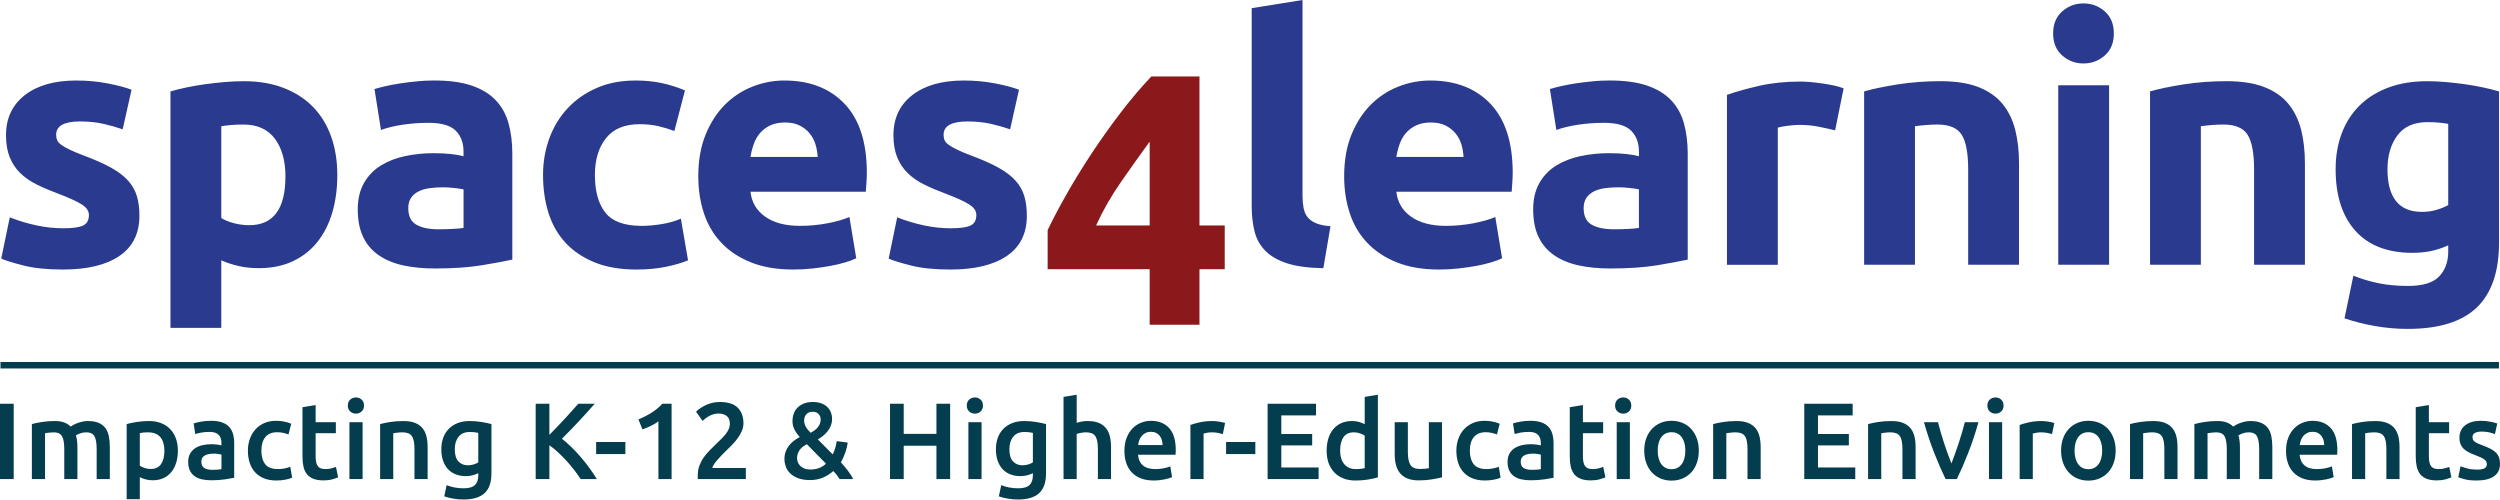
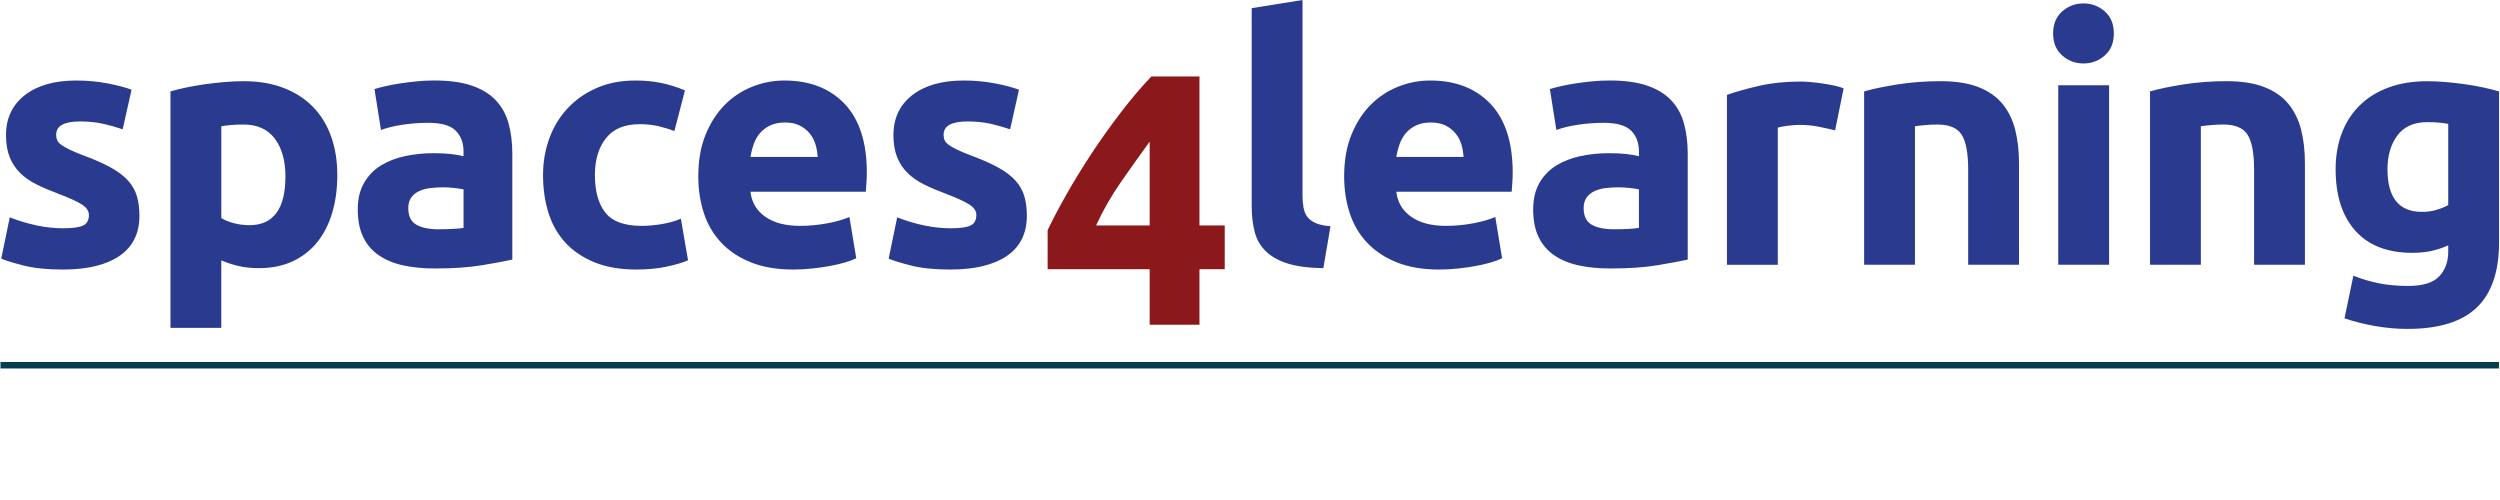
<svg xmlns="http://www.w3.org/2000/svg" id="Layer_1" viewBox="0 0 246.032 49.16">
  <defs>
    <style>.cls-1{fill:none;stroke:#043d4e;stroke-width:.639px;}.cls-2{fill:#2a3b8f;}.cls-2,.cls-3,.cls-4{stroke-width:0px;}.cls-3{fill:#8b181a;}.cls-4{fill:#043d4e;}</style>
  </defs>
  <path class="cls-2" d="M130.938,22.262c-.604-.045-1.086-.145-1.444-.302-.358-.156-.633-.358-.823-.604-.19-.246-.319-.548-.386-.907-.067-.358-.1-.761-.1-1.209V0l-5.003.806v19.441c0,.94.095,1.785.285,2.535.19.75.548,1.388,1.074,1.914.526.526,1.243.935,2.149,1.226.907.291,2.087.447,3.543.47l.705-4.13h0ZM132.835,20.986c.369,1.12.94,2.087,1.712,2.904.773.817,1.746,1.461,2.922,1.931,1.175.47,2.557.705,4.146.705.627,0,1.254-.033,1.881-.101.626-.067,1.214-.151,1.763-.252.548-.101,1.046-.218,1.494-.353.447-.134.806-.269,1.074-.403l-.671-4.063c-.56.247-1.282.453-2.166.621-.885.168-1.785.252-2.703.252-1.433,0-2.575-.302-3.425-.907-.851-.604-1.332-1.421-1.444-2.451h11.349c.022-.269.045-.576.068-.923.022-.347.033-.666.033-.957,0-2.977-.728-5.232-2.182-6.766-1.456-1.533-3.437-2.3-5.944-2.3-1.074,0-2.121.202-3.139.604-1.019.403-1.92.996-2.703,1.78-.784.784-1.416,1.763-1.897,2.938-.482,1.175-.722,2.547-.722,4.113,0,1.298.185,2.507.554,3.626h0ZM137.418,15.446c.067-.425.173-.845.319-1.259.146-.414.353-.777.621-1.091.269-.313.605-.565,1.008-.755.403-.19.884-.286,1.444-.286.581,0,1.068.101,1.46.302.392.202.716.459.974.772.257.314.447.672.571,1.074.122.403.195.817.218,1.242h-6.615ZM156.641,22.111c-.526-.302-.789-.845-.789-1.629,0-.403.089-.739.269-1.007.179-.269.425-.481.739-.638.313-.156.676-.263,1.091-.319.414-.056.856-.084,1.326-.084.336,0,.705.022,1.108.067.403.045.705.09.907.134v3.794c-.269.045-.627.079-1.075.101-.448.023-.918.034-1.41.034-.918,0-1.64-.151-2.166-.453h0ZM156.675,8.008c-.571.056-1.114.123-1.629.201-.515.079-.99.168-1.427.269-.436.101-.8.196-1.091.285l.638,4.029c.604-.224,1.321-.397,2.149-.52.828-.123,1.667-.185,2.518-.185,1.276,0,2.171.258,2.687.772.514.515.772,1.198.772,2.048v.47c-.314-.089-.722-.162-1.226-.218-.503-.056-1.08-.084-1.729-.084-.963,0-1.892.096-2.787.285-.896.19-1.69.498-2.384.923-.694.425-1.248.996-1.662,1.712-.415.717-.621,1.59-.621,2.619,0,1.074.179,1.981.537,2.72.358.739.873,1.338,1.545,1.796.671.459,1.471.789,2.4.99.929.202,1.965.302,3.106.302,1.813,0,3.358-.107,4.634-.319,1.276-.212,2.272-.397,2.988-.554v-10.409c0-1.097-.123-2.093-.369-2.988-.247-.895-.666-1.656-1.259-2.283-.593-.626-1.383-1.108-2.367-1.444-.986-.336-2.216-.504-3.694-.504-.582,0-1.158.028-1.729.084h0ZM181.438,8.697c-.269-.112-.593-.207-.974-.285-.381-.078-.761-.145-1.141-.202-.381-.056-.762-.101-1.142-.134-.381-.034-.705-.05-.974-.05-1.5,0-2.86.14-4.079.42-1.221.28-2.278.577-3.173.89v16.722h5.003v-13.498c.223-.067.554-.129.99-.185.437-.056.811-.084,1.125-.084.694,0,1.343.062,1.948.185.604.123,1.13.241,1.578.353l.839-4.13h0ZM183.453,26.056h5.003v-13.633c.313-.045.671-.084,1.074-.118.403-.034.783-.05,1.142-.05,1.163,0,1.958.336,2.384,1.007.425.672.638,1.813.638,3.425v9.368h5.003v-9.973c0-1.209-.123-2.305-.37-3.291-.246-.985-.66-1.835-1.242-2.552-.582-.716-1.371-1.27-2.367-1.662-.996-.391-2.245-.588-3.744-.588-1.477,0-2.888.107-4.231.319-1.343.213-2.44.442-3.29.688v17.057h0ZM207.561,8.394h-5.003v17.662h5.003V8.394h0ZM207.141,1.125c-.593-.526-1.293-.789-2.098-.789-.806,0-1.506.263-2.099.789-.593.526-.89,1.248-.89,2.166,0,.918.297,1.64.89,2.166.593.526,1.293.789,2.099.789.805,0,1.505-.263,2.098-.789.593-.526.89-1.248.89-2.166,0-.918-.297-1.64-.89-2.166h0ZM211.59,26.056h5.003v-13.633c.313-.045.671-.084,1.074-.118.403-.034.784-.05,1.142-.05,1.164,0,1.958.336,2.384,1.007.425.672.638,1.813.638,3.425v9.368h5.003v-9.973c0-1.209-.123-2.305-.369-3.291-.247-.985-.661-1.835-1.243-2.552-.582-.716-1.371-1.27-2.367-1.662-.996-.391-2.244-.588-3.744-.588-1.477,0-2.888.107-4.231.319-1.343.213-2.44.442-3.29.688v17.057h0ZM235.933,13.33c.649-.873,1.634-1.309,2.955-1.309.447,0,.839.017,1.175.05.336.034.627.073.873.118v7.991c-.314.179-.694.336-1.142.47-.448.134-.929.201-1.443.201-2.262,0-3.392-1.399-3.392-4.197,0-1.343.325-2.451.974-3.324h0ZM245.939,8.999c-.448-.134-.957-.263-1.528-.386-.57-.123-1.17-.229-1.796-.319-.627-.089-1.259-.162-1.897-.218-.638-.056-1.259-.084-1.864-.084-1.41,0-2.675.207-3.794.621-1.12.414-2.065,1.002-2.837,1.763-.773.761-1.36,1.674-1.763,2.737-.403,1.064-.604,2.245-.604,3.543,0,2.597.649,4.617,1.947,6.061,1.298,1.444,3.167,2.166,5.607,2.166.672,0,1.293-.061,1.864-.185.571-.123,1.125-.307,1.662-.554v.638c0,.985-.297,1.791-.89,2.418-.593.626-1.606.94-3.038.94-1.098,0-2.077-.09-2.939-.269-.861-.179-1.684-.425-2.467-.739l-.873,4.197c.917.313,1.913.565,2.988.755,1.074.19,2.149.285,3.223.285,3.067,0,5.333-.7,6.8-2.099,1.466-1.399,2.199-3.542,2.199-6.43v-14.841h0Z" />
  <path class="cls-3" d="M113.142,22.189h-5.272c.672-1.481,1.5-2.926,2.485-4.336.985-1.41,1.914-2.715,2.787-3.914v8.25h0ZM113.31,7.522c-1.007,1.058-2.015,2.245-3.022,3.561-1.007,1.317-1.964,2.662-2.871,4.037-.906,1.375-1.729,2.715-2.468,4.019-.738,1.304-1.354,2.474-1.847,3.508v3.843h10.04v5.465h4.902v-5.465h2.485v-4.301h-2.485V7.522h-4.734Z" />
  <path class="cls-2" d="M3.58,22.178c-.895-.19-1.768-.453-2.619-.789L.122,25.452c.403.179,1.125.403,2.166.671,1.041.269,2.345.403,3.912.403,2.395,0,4.247-.447,5.557-1.34,1.31-.893,1.964-2.211,1.964-3.954,0-.737-.084-1.385-.252-1.943-.168-.558-.459-1.067-.873-1.525-.415-.457-.98-.884-1.696-1.279-.717-.395-1.623-.795-2.72-1.202-.537-.203-.98-.389-1.326-.558-.347-.169-.621-.326-.823-.472-.202-.145-.336-.296-.403-.453-.067-.156-.101-.336-.101-.537,0-.873.783-1.31,2.35-1.31.85,0,1.617.079,2.3.235.683.157,1.315.336,1.897.537l.873-3.895c-.582-.224-1.366-.431-2.35-.621-.985-.19-2.015-.285-3.089-.285-2.149,0-3.839.482-5.07,1.444-1.231.963-1.847,2.272-1.847,3.929,0,.851.123,1.578.369,2.183.246.604.593,1.125,1.041,1.561.448.436.991.812,1.629,1.125.638.314,1.348.616,2.132.907,1.007.381,1.757.722,2.25,1.024.492.302.739.655.739,1.058,0,.515-.19.862-.571,1.041-.381.179-1.03.269-1.948.269-.873,0-1.758-.095-2.653-.285h0ZM24.532,22.161c-.515,0-1.024-.067-1.528-.201-.504-.134-.912-.302-1.225-.504v-9.032c.246-.045.559-.084.94-.118.38-.034.794-.05,1.242-.05,1.365,0,2.395.465,3.089,1.394.694.929,1.041,2.166,1.041,3.71,0,3.201-1.187,4.802-3.559,4.802h0ZM32.574,13.397c-.414-1.142-1.013-2.11-1.796-2.904-.784-.794-1.746-1.41-2.888-1.847-1.142-.437-2.44-.655-3.895-.655-.604,0-1.237.028-1.897.084-.661.056-1.309.129-1.947.218-.638.09-1.248.196-1.83.319-.582.123-1.097.252-1.545.386v23.269h5.003v-6.648c.559.247,1.142.437,1.746.571.604.134,1.253.201,1.947.201,1.253,0,2.361-.224,3.324-.671.962-.448,1.768-1.074,2.418-1.88.649-.806,1.142-1.768,1.477-2.888.336-1.119.504-2.361.504-3.727,0-1.41-.207-2.686-.621-3.828h0ZM40.968,22.111c-.526-.302-.789-.845-.789-1.629,0-.403.089-.739.269-1.007.179-.269.425-.481.739-.638.313-.156.677-.263,1.091-.319.414-.056.856-.084,1.326-.084.336,0,.705.022,1.108.067.403.045.705.09.907.134v3.794c-.269.045-.627.079-1.074.101-.448.023-.918.034-1.41.034-.918,0-1.64-.151-2.166-.453h0ZM41.001,8.008c-.571.056-1.114.123-1.629.201-.515.079-.991.168-1.427.269-.436.101-.801.196-1.091.285l.638,4.029c.604-.224,1.321-.397,2.149-.52.828-.123,1.667-.185,2.518-.185,1.276,0,2.171.258,2.686.772.515.515.772,1.198.772,2.048v.47c-.314-.089-.722-.162-1.226-.218-.504-.056-1.08-.084-1.729-.084-.963,0-1.892.096-2.787.285-.895.19-1.69.498-2.384.923-.694.425-1.248.996-1.662,1.712-.415.717-.621,1.59-.621,2.619,0,1.074.179,1.981.537,2.72.358.739.873,1.338,1.545,1.796.671.459,1.472.789,2.401.99.929.202,1.964.302,3.106.302,1.813,0,3.358-.107,4.634-.319,1.276-.212,2.272-.397,2.988-.554v-10.409c0-1.097-.123-2.093-.369-2.988-.247-.895-.666-1.656-1.259-2.283-.593-.626-1.383-1.108-2.367-1.444-.985-.336-2.216-.504-3.694-.504-.582,0-1.158.028-1.729.084h0ZM53.962,20.902c.347,1.131.895,2.11,1.645,2.938.75.828,1.707,1.483,2.871,1.964,1.164.481,2.552.722,4.164.722,1.052,0,2.015-.09,2.888-.269.873-.179,1.6-.391,2.182-.638l-.705-4.096c-.582.247-1.22.426-1.914.537-.694.112-1.343.168-1.947.168-1.701,0-2.893-.436-3.576-1.31-.683-.873-1.024-2.104-1.024-3.693,0-1.5.364-2.708,1.091-3.626.727-.918,1.83-1.377,3.307-1.377.694,0,1.321.067,1.88.202.56.134,1.075.291,1.545.47l1.041-3.996c-.739-.313-1.5-.554-2.283-.722-.784-.168-1.645-.252-2.586-.252-1.433,0-2.709.247-3.828.739-1.12.493-2.071,1.158-2.854,1.998-.784.839-1.382,1.825-1.796,2.955-.414,1.131-.621,2.334-.621,3.61,0,1.321.173,2.547.521,3.677h0ZM69.274,20.986c.369,1.12.94,2.087,1.712,2.904.772.817,1.746,1.461,2.921,1.931,1.176.47,2.557.705,4.147.705.627,0,1.254-.033,1.88-.101.627-.067,1.215-.151,1.763-.252.549-.101,1.046-.218,1.495-.353.447-.134.805-.269,1.074-.403l-.672-4.063c-.559.247-1.281.453-2.165.621-.885.168-1.786.252-2.703.252-1.433,0-2.575-.302-3.425-.907-.851-.604-1.332-1.421-1.444-2.451h11.349c.022-.269.045-.576.067-.923.022-.347.034-.666.034-.957,0-2.977-.728-5.232-2.183-6.766-1.455-1.533-3.436-2.3-5.943-2.3-1.074,0-2.121.202-3.139.604-1.019.403-1.92.996-2.703,1.78-.784.784-1.416,1.763-1.897,2.938-.482,1.175-.722,2.547-.722,4.113,0,1.298.184,2.507.554,3.626h0ZM73.857,15.446c.067-.425.173-.845.319-1.259.145-.414.353-.777.621-1.091.269-.313.605-.565,1.007-.755.403-.19.884-.286,1.444-.286.582,0,1.069.101,1.461.302.391.202.716.459.974.772.257.314.447.672.57,1.074.123.403.196.817.219,1.242h-6.615ZM90.914,22.178c-.895-.19-1.768-.453-2.619-.789l-.839,4.063c.403.179,1.125.403,2.166.671,1.04.269,2.344.403,3.911.403,2.395,0,4.248-.447,5.557-1.34,1.31-.893,1.965-2.211,1.965-3.954,0-.737-.084-1.385-.252-1.943-.168-.558-.459-1.067-.873-1.525-.415-.457-.98-.884-1.696-1.279-.716-.395-1.623-.795-2.72-1.202-.537-.203-.979-.389-1.326-.558-.347-.169-.621-.326-.823-.472-.201-.145-.335-.296-.402-.453-.068-.156-.101-.336-.101-.537,0-.873.783-1.31,2.35-1.31.851,0,1.617.079,2.3.235.683.157,1.315.336,1.897.537l.873-3.895c-.582-.224-1.365-.431-2.35-.621-.985-.19-2.015-.285-3.089-.285-2.149,0-3.84.482-5.07,1.444-1.232.963-1.847,2.272-1.847,3.929,0,.851.123,1.578.369,2.183.246.604.593,1.125,1.041,1.561.448.436.991.812,1.629,1.125.638.314,1.348.616,2.132.907,1.007.381,1.757.722,2.25,1.024.492.302.738.655.738,1.058,0,.515-.19.862-.571,1.041-.38.179-1.029.269-1.947.269-.873,0-1.758-.095-2.653-.285h0Z" />
  <line class="cls-1" x1=".048" y1="35.943" x2="245.928" y2="35.943" />
-   <path class="cls-4" d="M0,47.148h1.348v-7.415H0v7.415h0ZM6.324,47.148h1.295v-3.092c0-.228-.011-.442-.032-.642-.021-.2-.061-.389-.118-.567.093-.064.232-.13.417-.198.185-.068.382-.102.589-.102.407,0,.681.13.824.391.143.261.214.683.214,1.268v2.942h1.295v-3.146c0-.378-.03-.726-.091-1.043-.061-.317-.171-.589-.332-.813-.16-.225-.382-.399-.663-.524-.282-.125-.64-.187-1.075-.187-.171,0-.341.018-.508.053-.168.036-.326.08-.476.134s-.285.112-.407.176c-.121.064-.221.125-.3.182-.164-.164-.369-.296-.615-.396-.246-.1-.562-.15-.947-.15-.449,0-.876.032-1.279.096-.403.064-.729.132-.979.203v5.414h1.295v-4.515c.086-.014.214-.032.385-.053.171-.021.328-.032.471-.032.399,0,.672.13.819.391.146.261.219.683.219,1.268v2.942h0ZM15.852,45.672c-.218.321-.562.481-1.032.481-.214,0-.416-.034-.605-.102-.189-.068-.341-.141-.455-.219v-3.199c.128-.036.259-.059.391-.07.132-.011.258-.016.38-.016.578,0,.997.161,1.257.482.26.321.391.77.391,1.348,0,.542-.109.974-.326,1.295h0ZM17.307,43.141c-.132-.36-.321-.667-.567-.92-.246-.253-.544-.448-.893-.583-.35-.135-.746-.203-1.188-.203-.428,0-.835.032-1.22.096-.385.064-.71.132-.974.203v7.394h1.295v-2.172c.143.079.325.15.546.214.221.064.464.096.728.096.392,0,.744-.071,1.054-.214.31-.143.569-.342.776-.599.207-.257.366-.563.476-.92.111-.357.166-.749.166-1.177,0-.449-.066-.854-.198-1.214h0ZM20.105,46.062c-.193-.118-.289-.33-.289-.637,0-.157.036-.287.107-.39.071-.103.166-.184.284-.241.118-.057.25-.096.396-.118.146-.021.29-.032.433-.032.164,0,.314.011.449.032.135.021.239.043.31.064v1.434c-.207.043-.51.064-.909.064-.328,0-.589-.059-.781-.177h0ZM19.773,41.499c-.314.057-.553.114-.717.171l.161,1.049c.157-.057.36-.107.61-.15.25-.043.524-.064.824-.064.221,0,.405.029.551.086.146.057.264.137.353.241.089.104.151.223.187.358.036.136.053.278.053.428v.214c-.178-.043-.346-.073-.503-.091-.157-.018-.307-.027-.449-.027-.307,0-.601.03-.883.091-.282.061-.53.161-.744.3-.214.139-.384.319-.508.54-.125.221-.187.492-.187.813,0,.335.055.617.166.845.11.228.264.414.46.556.196.143.433.246.712.31.278.064.585.096.92.096.506,0,.961-.03,1.364-.091.403-.061.704-.112.904-.155v-3.392c0-.328-.037-.629-.112-.904-.075-.275-.2-.508-.374-.701-.175-.193-.409-.342-.701-.449-.293-.107-.653-.161-1.081-.161-.357,0-.692.029-1.006.086h0ZM24.567,45.527c.114.36.287.671.519.931.232.26.524.464.877.61.353.146.769.219,1.247.219.307,0,.604-.029.893-.086.289-.057.505-.121.647-.193l-.182-1.07c-.157.064-.342.118-.556.161-.214.043-.432.064-.653.064-.592,0-1.013-.162-1.263-.487-.25-.324-.374-.765-.374-1.321,0-.578.132-1.025.396-1.343.264-.317.649-.476,1.156-.476.214,0,.415.021.605.064.189.043.359.096.508.16l.278-1.059c-.471-.193-.97-.289-1.498-.289-.428,0-.813.075-1.156.225-.342.15-.633.357-.872.621-.239.264-.423.576-.551.936-.128.36-.193.747-.193,1.161,0,.421.057.812.171,1.172h0ZM29.767,44.923c0,.371.032.701.096.99.064.289.175.535.332.738.157.203.369.358.637.465.268.107.601.161,1.0.161.328,0,.613-.034.856-.102.242-.068.439-.134.589-.198l-.214-1.027c-.107.043-.251.089-.433.139-.182.05-.391.075-.626.075-.342,0-.585-.096-.728-.289-.143-.193-.214-.514-.214-.963v-2.279h1.99v-1.081h-1.99v-1.691l-1.295.214v4.847h0ZM35.684,41.552h-1.295v5.596h1.295v-5.596h0ZM35.588,39.327c-.157-.143-.342-.214-.556-.214-.221,0-.41.071-.567.214-.157.143-.235.339-.235.588,0,.243.078.435.235.578.157.143.346.214.567.214.214,0,.399-.071.556-.214.157-.143.235-.335.235-.578,0-.25-.079-.446-.235-.588h0ZM37.406,47.148h1.295v-4.515c.086-.014.218-.032.396-.053.178-.021.349-.032.514-.032.221,0,.408.031.562.091.153.061.275.157.364.289.089.132.153.303.193.514.039.211.059.465.059.765v2.942h1.295v-3.146c0-.378-.037-.726-.112-1.043-.075-.317-.203-.589-.385-.813s-.426-.399-.733-.524c-.307-.125-.688-.187-1.145-.187-.485,0-.927.032-1.327.096-.4.064-.724.132-.974.203v5.414h0ZM45.132,42.981c.25-.31.61-.466,1.081-.466.207,0,.378.009.514.027.135.018.25.037.342.059v2.9c-.114.079-.262.146-.444.203-.182.057-.376.086-.583.086-.378,0-.687-.127-.926-.38-.239-.253-.359-.654-.359-1.204,0-.506.125-.915.375-1.225h0ZM48.363,41.734c-.264-.071-.585-.139-.963-.203-.378-.064-.778-.096-1.198-.096-.435,0-.824.068-1.166.203-.342.136-.633.325-.872.567-.239.243-.421.535-.546.877-.125.342-.187.717-.187,1.123,0,.435.059.819.177,1.15.118.332.282.608.492.829.21.221.464.389.76.503.296.114.622.171.979.171.271,0,.512-.032.722-.096.21-.064.38-.128.508-.193v.214c0,.421-.111.738-.332.952-.221.214-.592.321-1.113.321-.328,0-.633-.029-.915-.086-.282-.057-.533-.132-.754-.225l-.235,1.102c.264.093.558.168.883.225.325.057.658.086,1.0.086.934,0,1.628-.207,2.081-.621.453-.414.679-1.067.679-1.958v-4.847h0ZM58.742,47.148c-.228-.371-.48-.744-.754-1.118-.275-.375-.562-.735-.861-1.081-.3-.346-.605-.67-.915-.974-.31-.303-.615-.569-.915-.797.271-.264.547-.542.829-.835.282-.292.562-.587.84-.883.278-.296.549-.59.813-.883.264-.292.514-.574.749-.845h-1.616c-.185.207-.392.439-.621.696-.228.257-.469.523-.722.797-.253.275-.508.546-.765.813s-.503.519-.738.754v-3.06h-1.348v7.415h1.348v-3.328c.278.193.56.421.845.685.285.264.562.542.829.835.267.293.522.596.765.91.242.314.457.614.642.899h1.594ZM58.667,44.687h2.878v-1.188h-2.878v1.188h0ZM63.225,42.258c.271-.093.553-.21.845-.353.292-.143.535-.289.728-.439v5.682h1.295v-7.415h-.91c-.321.35-.69.653-1.107.909-.417.257-.833.467-1.247.631l.396.984h0ZM72.604,40.124c-.375-.374-.958-.562-1.75-.562-.464,0-.897.088-1.3.262-.403.175-.754.405-1.054.69l.642.909c.05-.05.125-.116.225-.198.1-.082.216-.162.348-.241.132-.078.283-.146.454-.203.172-.057.357-.086.557-.086.306,0,.567.079.781.235.214.157.321.421.321.792,0,.171-.036.337-.107.498s-.166.317-.284.471c-.117.153-.255.309-.412.465-.157.157-.321.318-.492.482-.221.214-.442.432-.663.653-.221.221-.421.457-.599.706-.179.25-.323.519-.434.808-.11.289-.166.604-.166.947v.187c0,.082.004.152.011.209h4.719v-1.091h-3.296c.007-.093.057-.209.15-.348.093-.139.203-.284.332-.433.128-.15.264-.3.406-.449.143-.15.271-.278.386-.385.214-.207.428-.419.642-.637.214-.217.404-.442.572-.674.168-.232.305-.471.412-.717s.16-.498.16-.754c0-.649-.187-1.161-.561-1.535h0ZM77.322,45.896c.082.243.221.464.417.663.197.2.455.364.776.492.321.128.721.193,1.199.193.477,0,.905-.082,1.284-.246.378-.164.713-.378,1.005-.642.122.121.237.253.348.396.111.143.202.275.273.396h1.348c-.143-.278-.323-.558-.54-.84-.218-.282-.444-.555-.68-.819.186-.314.336-.644.45-.99.114-.346.189-.662.224-.947l-1.08-.139c-.036.221-.086.448-.15.679-.064.232-.146.44-.246.626l-1.466-1.477c.193-.107.373-.23.54-.369.168-.139.316-.292.444-.46.129-.167.23-.351.305-.551.075-.2.113-.414.113-.642,0-.228-.041-.444-.123-.647-.082-.203-.202-.38-.359-.53-.157-.15-.355-.268-.594-.353-.239-.086-.512-.128-.818-.128-.599,0-1.083.168-1.45.503-.368.335-.551.802-.551,1.402,0,.285.066.556.198.813.132.257.305.499.519.728-.2.107-.391.228-.573.364-.182.136-.342.293-.481.471-.139.178-.25.378-.332.599-.082.221-.123.467-.123.738,0,.235.041.475.123.717h0ZM78.531,44.586c.061-.146.137-.275.23-.385.093-.111.196-.205.311-.284.114-.078.224-.146.331-.203l1.883,1.915c-.185.186-.408.328-.668.428-.261.1-.551.15-.872.15-.236,0-.437-.036-.605-.107-.168-.071-.303-.162-.406-.273-.104-.111-.179-.23-.225-.358-.047-.128-.07-.253-.07-.375,0-.193.031-.362.091-.508h0ZM80.682,41.713c-.054.128-.125.246-.214.353-.089.107-.193.203-.31.289-.118.086-.245.164-.38.235-.2-.185-.357-.38-.471-.583-.114-.203-.171-.408-.171-.615,0-.25.071-.456.214-.621.142-.164.349-.246.62-.246.257,0,.453.073.589.219.135.146.203.323.203.53,0,.164-.027.31-.08.439h0ZM92.157,42.697h-3.22v-2.964h-1.348v7.415h1.348v-3.285h3.22v3.285h1.349v-7.415h-1.349v2.964h0ZM96.598,41.552h-1.295v5.596h1.295v-5.596h0ZM96.502,39.327c-.157-.143-.343-.214-.557-.214-.221,0-.41.071-.567.214-.157.143-.235.339-.235.588,0,.243.078.435.235.578.157.143.346.214.567.214.214,0,.4-.071.557-.214.156-.143.235-.335.235-.578,0-.25-.079-.446-.235-.588h0ZM99.711,42.981c.25-.31.61-.466,1.081-.466.207,0,.378.009.514.027.135.018.249.037.342.059v2.9c-.114.079-.262.146-.444.203-.182.057-.376.086-.583.086-.378,0-.687-.127-.926-.38-.239-.253-.358-.654-.358-1.204,0-.506.125-.915.374-1.225h0ZM102.943,41.734c-.264-.071-.585-.139-.963-.203-.378-.064-.778-.096-1.199-.096-.435,0-.824.068-1.166.203-.342.136-.633.325-.872.567-.239.243-.421.535-.546.877-.125.342-.187.717-.187,1.123,0,.435.059.819.177,1.15.117.332.281.608.492.829.21.221.463.389.76.503.295.114.622.171.979.171.271,0,.511-.032.722-.096.21-.064.38-.128.508-.193v.214c0,.421-.111.738-.332.952-.221.214-.592.321-1.112.321-.329,0-.634-.029-.915-.086-.282-.057-.534-.132-.755-.225l-.235,1.102c.264.093.558.168.883.225.324.057.658.086,1,.086.935,0,1.628-.207,2.081-.621.453-.414.68-1.067.68-1.958v-4.847h0ZM105.96,47.148v-4.451c.086-.028.218-.061.396-.096.178-.036.353-.054.524-.054.221,0,.407.031.557.091.15.061.269.157.358.289.089.132.154.303.193.514.039.211.059.465.059.765v2.942h1.294v-3.146c0-.385-.037-.735-.112-1.049-.075-.314-.202-.583-.38-.808-.178-.225-.415-.399-.711-.524-.296-.125-.669-.187-1.119-.187-.185,0-.372.018-.561.053-.189.036-.355.079-.498.128v-2.771l-1.295.214v8.089h1.295ZM110.828,45.538c.115.353.289.66.525.92.235.26.535.464.899.61.363.146.791.219,1.284.219.192,0,.381-.011.567-.032.185-.021.358-.048.519-.08.16-.032.303-.068.428-.107.124-.039.223-.077.294-.112l-.171-1.059c-.15.064-.355.125-.616.182-.26.057-.547.086-.861.086-.535,0-.943-.123-1.225-.369-.282-.246-.441-.594-.476-1.043h3.691c.007-.071.013-.151.016-.241.004-.089.006-.169.006-.241,0-.949-.216-1.662-.648-2.14-.431-.478-1.032-.717-1.803-.717-.328,0-.649.063-.963.187-.314.125-.592.31-.834.556-.243.246-.437.555-.583.925-.147.371-.22.802-.22,1.295,0,.421.057.808.171,1.161h0ZM112.005,43.799c.022-.164.061-.324.118-.481.057-.157.137-.296.241-.417.103-.121.23-.219.38-.294s.324-.112.524-.112c.193,0,.359.034.498.102.139.068.256.16.353.278.096.118.169.257.219.417.05.16.075.33.075.508h-2.408ZM120.565,41.627c-.064-.021-.149-.044-.256-.069-.107-.025-.218-.046-.332-.064-.114-.018-.228-.032-.342-.043-.115-.011-.214-.016-.3-.016-.457,0-.872.041-1.247.123-.374.082-.686.169-.936.262v5.329h1.295v-4.483c.064-.021.176-.046.337-.075.16-.028.312-.043.455-.043.249,0,.469.02.658.059.189.039.337.077.444.112l.224-1.091h0ZM120.662,44.687h2.878v-1.188h-2.878v1.188h0ZM129.767,47.148v-1.145h-3.67v-2.172h3.039v-1.123h-3.039v-1.83h3.414v-1.145h-4.762v7.415h5.018ZM132.212,43.029c.218-.321.562-.482,1.033-.482.214,0,.415.034.604.102.189.068.341.141.455.219v3.21c-.093.021-.212.041-.358.059-.147.018-.323.027-.53.027-.478,0-.853-.162-1.124-.487-.271-.324-.406-.772-.406-1.343,0-.549.109-.984.326-1.305h0ZM135.599,38.845l-1.295.214v2.686c-.15-.078-.328-.15-.535-.214-.207-.064-.446-.096-.717-.096-.399,0-.752.07-1.059.209-.307.139-.567.337-.781.594s-.377.566-.487.926c-.111.36-.166.762-.166,1.204,0,.449.066.854.198,1.215.132.36.321.667.567.92.246.253.544.448.894.583.349.136.745.203,1.187.203.428,0,.837-.032,1.225-.096.389-.064.712-.135.969-.214v-8.132h0ZM141.912,41.552h-1.295v4.526c-.086.021-.216.039-.391.053-.174.014-.34.021-.497.021-.435,0-.74-.128-.915-.385-.175-.257-.262-.685-.262-1.284v-2.932h-1.295v3.135c0,.378.039.726.118,1.043.078.318.209.59.39.819.182.228.425.407.728.535.303.128.68.193,1.129.193.478,0,.916-.034,1.316-.102.399-.068.724-.134.974-.198v-5.425h0ZM143.495,45.527c.114.36.287.671.519.931.232.26.524.464.878.61.353.146.768.219,1.246.219.307,0,.605-.029.894-.086.288-.057.504-.121.647-.193l-.182-1.07c-.157.064-.342.118-.556.161-.214.043-.432.064-.653.064-.592,0-1.013-.162-1.263-.487-.249-.324-.374-.765-.374-1.321,0-.578.132-1.025.396-1.343.264-.317.649-.476,1.155-.476.214,0,.416.021.605.064.189.043.358.096.508.16l.278-1.059c-.47-.193-.97-.289-1.498-.289-.428,0-.813.075-1.155.225-.343.15-.633.357-.872.621-.239.264-.423.576-.551.936-.129.36-.193.747-.193,1.161,0,.421.057.812.171,1.172h0ZM149.947,46.062c-.192-.118-.289-.33-.289-.637,0-.157.036-.287.107-.39.071-.103.166-.184.284-.241.118-.057.249-.096.396-.118.146-.021.29-.032.433-.032.164,0,.314.011.449.032.136.021.239.043.311.064v1.434c-.207.043-.51.064-.91.064-.328,0-.588-.059-.781-.177h0ZM149.615,41.499c-.314.057-.552.114-.716.171l.16,1.049c.157-.057.36-.107.61-.15.25-.043.524-.064.824-.064.221,0,.405.029.551.086.146.057.264.137.353.241.089.104.151.223.187.358.036.136.054.278.054.428v.214c-.179-.043-.346-.073-.503-.091-.157-.018-.307-.027-.45-.027-.306,0-.601.03-.882.091-.282.061-.53.161-.744.3-.214.139-.383.319-.508.54-.125.221-.187.492-.187.813,0,.335.055.617.165.845.111.228.264.414.46.556.197.143.434.246.712.31.278.064.585.096.92.096.507,0,.961-.03,1.365-.091.402-.061.704-.112.904-.155v-3.392c0-.328-.038-.629-.113-.904-.075-.275-.199-.508-.374-.701-.175-.193-.409-.342-.701-.449-.293-.107-.653-.161-1.081-.161-.357,0-.692.029-1.006.086h0ZM154.484,44.923c0,.371.032.701.096.99.064.289.175.535.332.738.157.203.369.358.637.465.267.107.6.161,1,.161.328,0,.613-.034.856-.102.242-.068.439-.134.589-.198l-.214-1.027c-.107.043-.252.089-.434.139-.182.05-.39.075-.626.075-.342,0-.585-.096-.727-.289-.143-.193-.214-.514-.214-.963v-2.279h1.99v-1.081h-1.99v-1.691l-1.295.214v4.847h0ZM160.401,41.552h-1.295v5.596h1.295v-5.596h0ZM160.305,39.327c-.157-.143-.343-.214-.557-.214-.221,0-.41.071-.567.214-.157.143-.235.339-.235.588,0,.243.078.435.235.578.157.143.346.214.567.214.214,0,.4-.071.557-.214.156-.143.235-.335.235-.578,0-.25-.079-.446-.235-.588h0ZM166.987,43.141c-.132-.36-.316-.669-.551-.926-.236-.257-.519-.455-.851-.594s-.694-.209-1.086-.209-.753.07-1.081.209c-.328.139-.612.337-.85.594-.24.257-.425.565-.557.926-.132.36-.198.762-.198,1.204,0,.442.066.845.198,1.209.132.364.316.674.551.931.236.257.517.457.846.599.328.143.691.214,1.091.214.399,0,.765-.071,1.097-.214.331-.143.615-.342.85-.599.236-.257.418-.567.546-.931.128-.364.193-.767.193-1.209,0-.442-.066-.843-.198-1.204h0ZM165.499,45.682c-.239.328-.572.492-1,.492s-.762-.164-1.001-.492c-.239-.328-.358-.774-.358-1.338,0-.556.119-.997.358-1.321.239-.324.573-.487,1.001-.487s.761.162,1,.487c.239.325.359.765.359,1.321,0,.564-.12,1.01-.359,1.338h0ZM168.597,47.148h1.295v-4.515c.085-.014.217-.032.396-.053.178-.021.349-.032.513-.032.221,0,.408.031.562.091.153.061.274.157.364.289.089.132.153.303.192.514.039.211.059.465.059.765v2.942h1.295v-3.146c0-.378-.038-.726-.113-1.043-.074-.317-.203-.589-.385-.813s-.426-.399-.733-.524c-.306-.125-.688-.187-1.145-.187-.485,0-.927.032-1.326.096-.4.064-.724.132-.974.203v5.414h0ZM182.582,47.148v-1.145h-3.671v-2.172h3.039v-1.123h-3.039v-1.83h3.414v-1.145h-4.762v7.415h5.019ZM183.844,47.148h1.295v-4.515c.085-.014.217-.032.396-.053.178-.021.349-.032.513-.032.221,0,.409.031.562.091.153.061.275.157.364.289.089.132.153.303.193.514.039.211.058.465.058.765v2.942h1.295v-3.146c0-.378-.037-.726-.112-1.043-.075-.317-.204-.589-.386-.813-.181-.225-.426-.399-.732-.524-.307-.125-.689-.187-1.145-.187-.486,0-.928.032-1.327.096-.4.064-.724.132-.974.203v5.414h0ZM192.578,47.148c.358-.735.725-1.578,1.101-2.53.376-.952.718-1.974,1.026-3.066h-1.338c-.079.314-.172.651-.279,1.011-.108.36-.221.721-.339,1.081-.118.36-.238.71-.36,1.049-.121.339-.236.644-.343.915-.108-.271-.224-.576-.35-.915-.125-.339-.247-.688-.365-1.049-.118-.36-.229-.72-.333-1.081-.104-.36-.195-.697-.274-1.011h-1.381c.308,1.091.65,2.113,1.026,3.066s.744,1.796,1.102,2.53h1.107ZM197.037,41.552h-1.295v5.596h1.295v-5.596h0ZM196.941,39.327c-.157-.143-.343-.214-.557-.214-.221,0-.41.071-.567.214-.157.143-.235.339-.235.588,0,.243.078.435.235.578.157.143.346.214.567.214.214,0,.4-.071.557-.214.157-.143.235-.335.235-.578,0-.25-.078-.446-.235-.588h0ZM202.173,41.627c-.064-.021-.15-.044-.257-.069-.107-.025-.218-.046-.332-.064-.114-.018-.228-.032-.342-.043-.114-.011-.214-.016-.3-.016-.456,0-.872.041-1.246.123-.375.082-.687.169-.936.262v5.329h1.294v-4.483c.064-.021.177-.046.337-.075.161-.028.312-.043.455-.043.25,0,.469.02.658.059.189.039.337.077.444.112l.225-1.091h0ZM208.01,43.141c-.132-.36-.316-.669-.551-.926-.236-.257-.519-.455-.851-.594-.332-.139-.694-.209-1.086-.209s-.753.07-1.081.209-.611.337-.85.594-.425.565-.557.926c-.132.36-.198.762-.198,1.204,0,.442.066.845.198,1.209.132.364.316.674.551.931.236.257.517.457.846.599.328.143.691.214,1.091.214.399,0,.765-.071,1.097-.214.331-.143.615-.342.85-.599.236-.257.418-.567.546-.931.128-.364.193-.767.193-1.209,0-.442-.066-.843-.198-1.204h0ZM206.522,45.682c-.239.328-.572.492-1.0.492s-.762-.164-1-.492c-.24-.328-.359-.774-.359-1.338,0-.556.119-.997.359-1.321.238-.324.572-.487,1-.487s.761.162,1.0.487c.239.325.359.765.359,1.321,0,.564-.12,1.01-.359,1.338h0ZM209.62,47.148h1.295v-4.515c.085-.014.217-.032.396-.053.178-.021.349-.032.513-.032.221,0,.408.031.562.091.153.061.274.157.364.289.089.132.153.303.192.514.039.211.059.465.059.765v2.942h1.295v-3.146c0-.378-.038-.726-.112-1.043-.075-.317-.204-.589-.386-.813-.182-.225-.426-.399-.733-.524-.306-.125-.688-.187-1.145-.187-.485,0-.927.032-1.326.096-.4.064-.724.132-.974.203v5.414h0ZM219.143,47.148h1.295v-3.092c0-.228-.011-.442-.033-.642-.021-.2-.06-.389-.117-.567.092-.064.231-.13.417-.198.185-.068.382-.102.589-.102.406,0,.681.13.823.391.143.261.214.683.214,1.268v2.942h1.295v-3.146c0-.378-.03-.726-.091-1.043-.06-.317-.171-.589-.331-.813-.161-.225-.382-.399-.664-.524-.282-.125-.64-.187-1.075-.187-.171,0-.341.018-.508.053-.168.036-.327.08-.477.134-.149.053-.285.112-.406.176-.122.064-.221.125-.3.182-.164-.164-.369-.296-.615-.396-.246-.1-.562-.15-.947-.15-.449,0-.876.032-1.279.096-.403.064-.729.132-.979.203v5.414h1.295v-4.515c.086-.014.214-.032.385-.053.171-.021.328-.032.471-.032.399,0,.672.13.819.391.146.261.219.683.219,1.268v2.942h0ZM225.145,45.538c.114.353.289.66.525.92.235.26.535.464.899.61.363.146.791.219,1.284.219.192,0,.381-.011.567-.032.185-.021.358-.048.519-.08.16-.032.303-.068.428-.107.124-.039.222-.077.294-.112l-.171-1.059c-.15.064-.355.125-.616.182-.26.057-.547.086-.861.086-.535,0-.943-.123-1.225-.369-.282-.246-.441-.594-.476-1.043h3.691c.007-.071.013-.151.016-.241.004-.089.006-.169.006-.241,0-.949-.216-1.662-.648-2.14-.431-.478-1.032-.717-1.803-.717-.328,0-.649.063-.963.187-.314.125-.592.31-.834.556-.243.246-.437.555-.583.925-.147.371-.22.802-.22,1.295,0,.421.057.808.171,1.161h0ZM226.322,43.799c.022-.164.061-.324.118-.481.057-.157.137-.296.241-.417.103-.121.23-.219.38-.294.15-.075.324-.112.524-.112.193,0,.359.034.498.102.139.068.256.16.353.278.096.118.169.257.219.417.05.16.075.33.075.508h-2.408ZM231.469,47.148h1.295v-4.515c.085-.014.217-.032.396-.053.178-.021.349-.032.513-.032.221,0,.409.031.562.091.153.061.275.157.364.289.089.132.153.303.193.514.039.211.058.465.058.765v2.942h1.295v-3.146c0-.378-.037-.726-.112-1.043-.075-.317-.204-.589-.386-.813-.181-.225-.426-.399-.732-.524-.307-.125-.689-.187-1.145-.187-.486,0-.928.032-1.327.096-.4.064-.724.132-.974.203v5.414h0ZM237.739,44.923c0,.371.032.701.097.99.064.289.174.535.331.738.157.203.369.358.637.465.267.107.601.161 1.0.161.328,0,.614-.034.856-.102.243-.068.439-.134.589-.198l-.214-1.027c-.107.043-.252.089-.434.139-.181.05-.39.075-.625.075-.343,0-.585-.096-.728-.289s-.214-.514-.214-.963v-2.279h1.99v-1.081h-1.99v-1.691l-1.295.214v4.847h0ZM242.838,46.11c-.268-.071-.498-.146-.69-.225l-.225,1.081c.121.05.332.116.631.198.3.082.696.123,1.188.123.735,0,1.3-.137,1.696-.412.396-.274.594-.679.594-1.214,0-.25-.032-.464-.097-.642-.064-.178-.165-.337-.305-.476-.139-.139-.315-.264-.529-.375-.214-.111-.475-.223-.781-.337-.186-.064-.343-.127-.471-.187-.128-.061-.232-.121-.31-.182-.079-.06-.134-.127-.166-.198-.032-.071-.048-.153-.048-.246,0-.185.082-.323.246-.412.164-.089.378-.134.642-.134.292,0,.549.027.77.08.221.053.403.112.546.176l.235-1.049c-.15-.057-.374-.116-.674-.176-.299-.061-.613-.091-.941-.091-.65,0-1.163.148-1.541.444-.378.296-.567.701-.567,1.214,0,.264.041.487.123.669.082.182.194.337.337.465.142.128.312.241.508.337.196.096.412.187.647.273.386.143.662.275.83.396.167.121.251.275.251.46,0,.2-.079.341-.235.423-.157.082-.407.123-.749.123-.343,0-.648-.036-.915-.107h0Z" />
</svg>